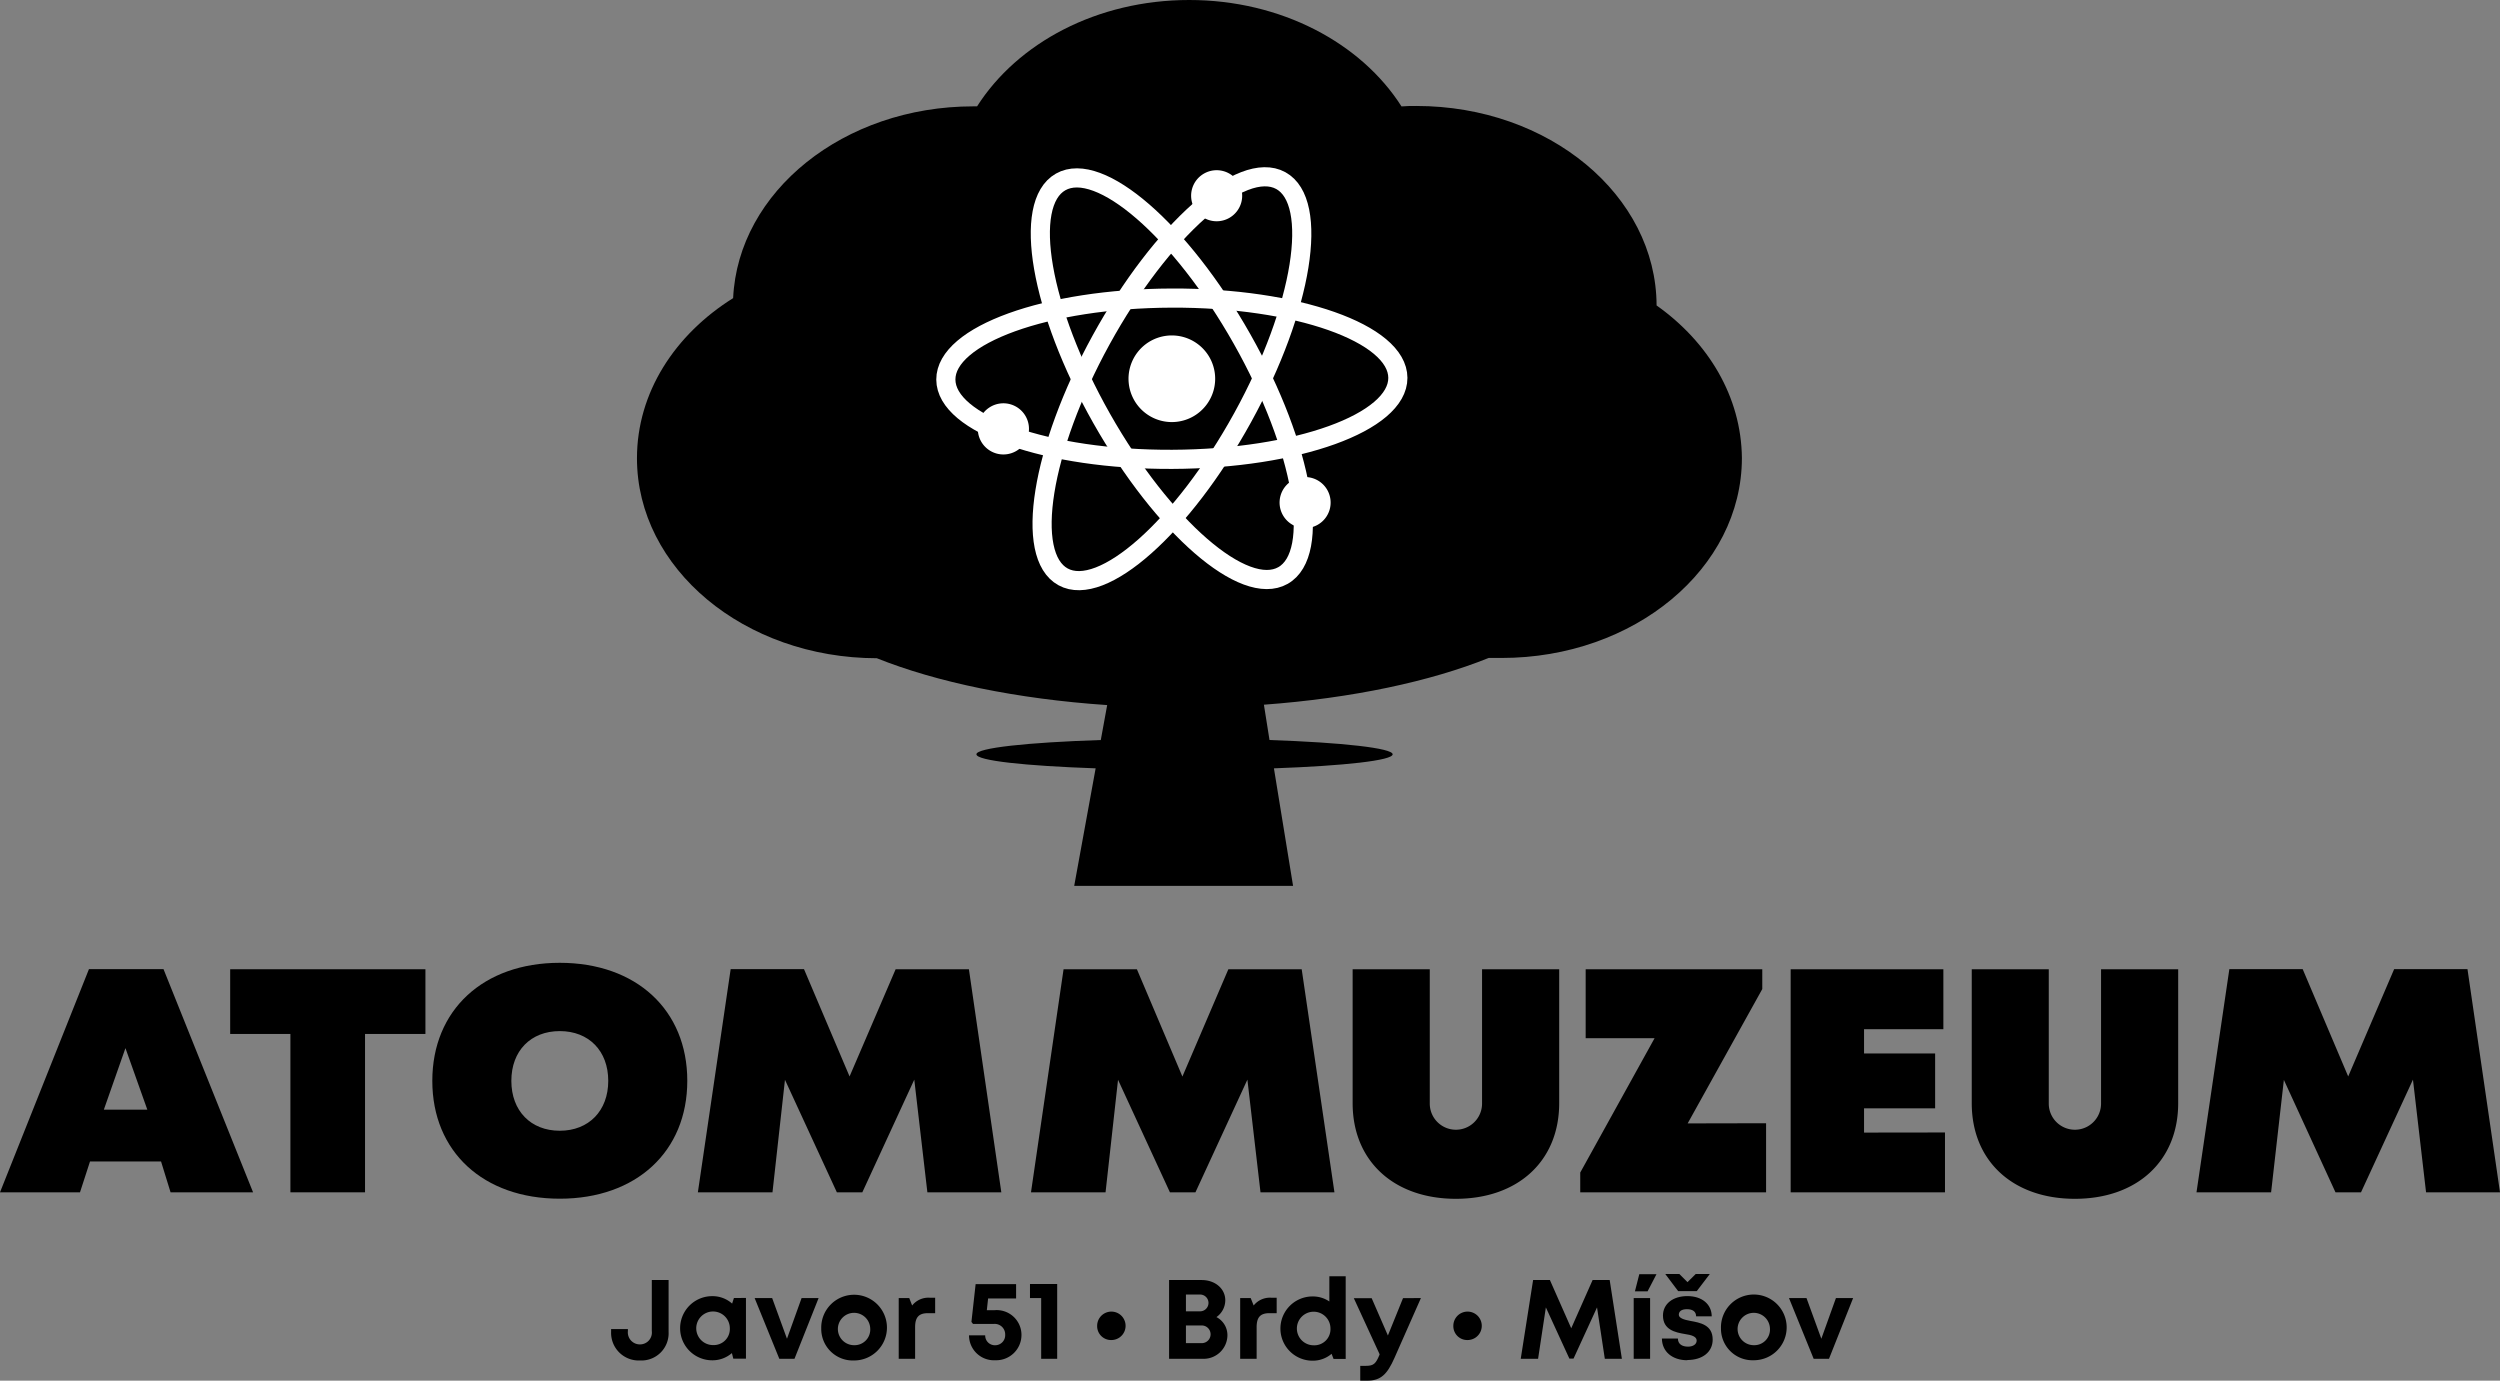
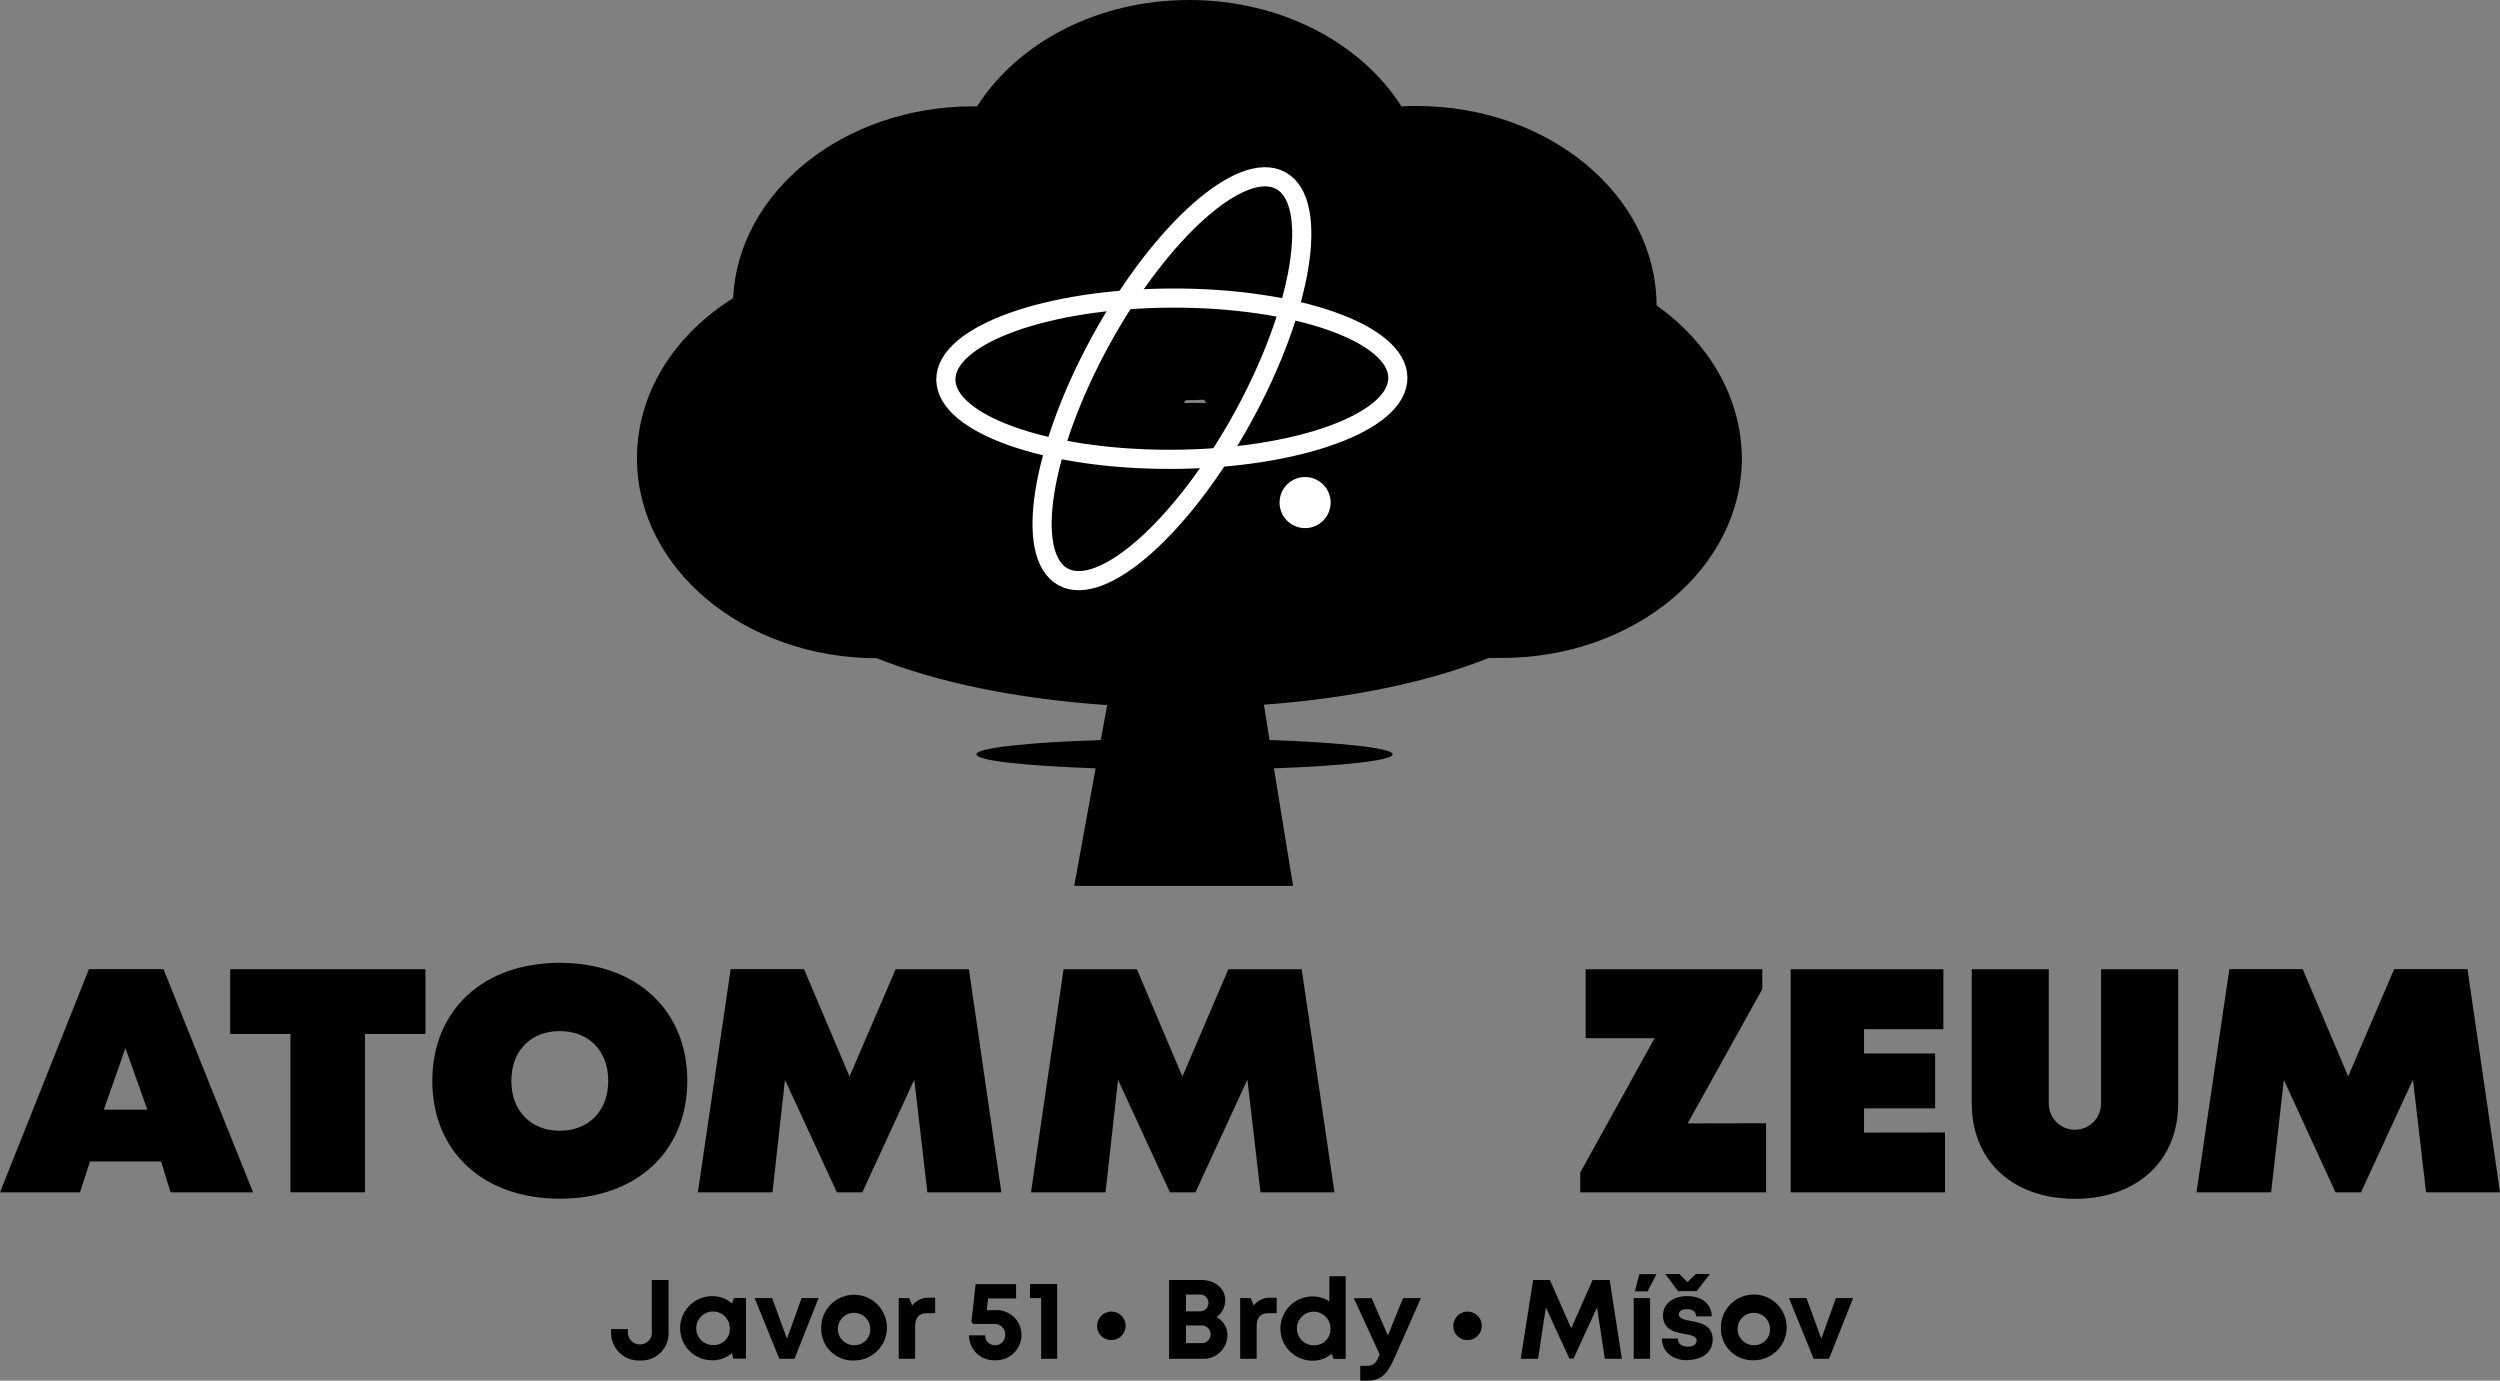
<svg xmlns="http://www.w3.org/2000/svg" xmlns:ns1="http://sodipodi.sourceforge.net/DTD/sodipodi-0.dtd" xmlns:ns2="http://www.inkscape.org/namespaces/inkscape" viewBox="0 0 446.61 246.65" version="1.1" id="svg82" ns1:docname="SILVER_Atommuzeum - black.svg" ns2:version="1.1 (c68e22c387, 2021-05-23)">
  <rect x="0" y="0" width="446.61" height="246.65" fill="#808080" stroke="none" />
  <ns1:namedview id="namedview84" pagecolor="#ffffff" bordercolor="#cccccc" borderopacity="1" ns2:pageshadow="0" ns2:pageopacity="1" ns2:pagecheckerboard="0" showgrid="false" ns2:zoom="2.4674773" ns2:cx="223.10236" ns2:cy="132.92929" ns2:window-width="1920" ns2:window-height="1130" ns2:window-x="-6" ns2:window-y="-6" ns2:window-maximized="1" ns2:current-layer="Layer_1" />
  <defs id="defs4">
    <style id="style2">.cls-1{fill:#fff;}.cls-2{fill:none;stroke:#231f20;stroke-miterlimit:10;stroke-width:3.42px;}.cls-3{fill:#231f20;}</style>
  </defs>
  <title id="title6">Datový zdroj 1</title>
  <g id="Vrstva_2" data-name="Vrstva 2">
    <g id="Layer_1" data-name="Layer 1">
      <path class="cls-1" d="M295.94,54.57c-.06-19.69-19.25-35.64-42.92-35.64-.89,0-1.77,0-2.65.08C243.17,7.7,228.89,0,212.44,0s-30.67,7.67-37.89,19l-.69,0c-23.12,0-42,15.21-42.89,34.26-10.43,6.52-17.18,16.9-17.18,28.6,0,19.71,19.18,35.7,42.85,35.73,10.66,4.27,25,7.28,41.15,8.37l-1.14,6.24c-13.08.43-22.22,1.41-22.22,2.55s8.71,2.07,21.3,2.51l-3.83,21H231l-3.42-21c12.54-.45,21.21-1.41,21.21-2.51s-9.06-2.11-22-2.55l-1-6.31c15.77-1.16,29.73-4.15,40.15-8.35.77,0,1.54,0,2.31,0,23.71,0,42.93-16,42.93-35.73C311.07,70.88,305.19,61.12,295.94,54.57Zm-83.5,16.9c.89,0,1.77,0,2.65-.07.12.2.25.39.38.59-1.33,0-2.68,0-4,0,.11-.16.22-.32.32-.48Z" id="path8" style="fill:#000000" />
      <path class="cls-1" d="M28.77,207.49H16.08L14.29,213H0l15.89-39.87H29.21l16,39.87H30.47Zm-6.36-20.25-3.86,11h7.77Z" id="path10" style="fill:#000000" />
      <path class="cls-1" d="M76,184.71H65.21V213H51.88V184.71H41.12V173.15H76Z" id="path12" style="fill:#000000" />
      <path class="cls-1" d="M77.23,193.09C77.23,180.44,86.34,172,100,172s22.78,8.42,22.78,21.07-9.11,21.07-22.78,21.07S77.23,205.73,77.23,193.09Zm31.43,0c0-5.36-3.47-8.89-8.66-8.89s-8.65,3.53-8.65,8.89S94.82,202,100,202,108.66,198.44,108.66,193.09Z" id="path14" style="fill:#000000" />
      <path class="cls-1" d="M165.67,213l-2.34-20.13L154.05,213H149.5l-9.27-20.1L138,213H124.67l5.86-39.87h13.1l8.14,19.17L160,173.15h13.09L178.88,213Z" id="path16" style="fill:#000000" />
      <path class="cls-1" d="M225.18,213l-2.34-20.13L213.56,213H209l-9.27-20.1L197.5,213H184.18L190,173.15h13.1l8.13,19.17,8.21-19.17h13.1L238.39,213Z" id="path18" style="fill:#000000" />
-       <path class="cls-1" d="M241.64,197.07V173.15h13.78v24a4.67,4.67,0,1,0,9.34,0v-24h13.78v23.92c0,10.37-7.4,17.09-18.45,17.09S241.64,207.44,241.64,197.07Z" id="path20" style="fill:#000000" />
      <path class="cls-1" d="M315.5,200.66V213H282.3v-3.53l13.28-24H283.27V173.15h31.55v3.54l-13.33,24Z" id="path22" style="fill:#000000" />
      <path class="cls-1" d="M347.46,202.31V213H319.89V173.15h27.28v10.71H333v4.33h12.7V198H333v4.33Z" id="path24" style="fill:#000000" />
      <path class="cls-1" d="M352.24,197.07V173.15H366v24a4.67,4.67,0,1,0,9.34,0v-24h13.78v23.92c0,10.37-7.4,17.09-18.45,17.09S352.24,207.44,352.24,197.07Z" id="path26" style="fill:#000000" />
      <path class="cls-1" d="M433.4,213l-2.34-20.13L421.78,213h-4.56L408,192.92,405.72,213H392.39l5.87-39.87h13.1l8.13,19.17,8.21-19.17h13.1L446.61,213Z" id="path28" style="fill:#000000" />
-       <path class="cls-2" d="M196.8,74.74c11,19.42,25.47,32,32.4,28.07s3.65-22.83-7.31-42.24-25.48-32-32.41-28.07S185.83,55.33,196.8,74.74Z" id="path30" style="stroke:#ffffff" />
      <path class="cls-2" d="M196.71,60.72c-10.73,19.55-13.78,38.5-6.8,42.33S211.24,94.14,222,74.59s13.78-38.5,6.8-42.33S207.44,41.18,196.71,60.72Z" id="path32" style="stroke:#ffffff" />
      <path class="cls-2" d="M209.29,53.25c-22.3.08-40.35,6.6-40.32,14.56S187.1,82.15,209.4,82.06s40.35-6.6,40.32-14.56S231.59,53.16,209.29,53.25Z" id="path34" style="stroke:#ffffff" />
-       <path class="cls-3" d="M183.23,74.37A4.57,4.57,0,1,1,177,72.64,4.57,4.57,0,0,1,183.23,74.37Z" id="path36" style="fill:#ffffff" />
-       <path class="cls-3" d="M216.08,63.85a7.74,7.74,0,1,1-10.54-2.93A7.75,7.75,0,0,1,216.08,63.85Z" id="path38" style="fill:#ffffff" />
-       <path class="cls-3" d="M221.31,32.71A4.56,4.56,0,1,1,215.1,31,4.56,4.56,0,0,1,221.31,32.71Z" id="path40" style="fill:#ffffff" />
      <path class="cls-3" d="M237.12,87.54a4.56,4.56,0,1,1-6.21-1.73A4.56,4.56,0,0,1,237.12,87.54Z" id="path42" style="fill:#ffffff" />
      <path class="cls-1" d="M109.17,237.94v-.51h3v.35a2.15,2.15,0,0,0,2.18,2.39,2.12,2.12,0,0,0,2.09-2.39v-9.11h3v9.27a4.86,4.86,0,0,1-5.1,5.1A4.94,4.94,0,0,1,109.17,237.94Z" id="path44" style="fill:#000000" />
      <path class="cls-1" d="M133.26,231.87v10.85H131l-.25-1a5.3,5.3,0,0,1-3.52,1.29,5.73,5.73,0,0,1,0-11.46,5.25,5.25,0,0,1,3.56,1.33l.32-1Zm-2.88,5.42a3,3,0,1,0-2.95,3A2.87,2.87,0,0,0,130.38,237.29Z" id="path46" style="fill:#000000" />
      <path class="cls-1" d="M146.24,231.89l-4.31,10.85h-2.71l-4.41-10.85h3.13l2.65,7.27,2.61-7.27Z" id="path48" style="fill:#000000" />
      <path class="cls-1" d="M146.71,237.31a5.87,5.87,0,1,1,5.86,5.73A5.64,5.64,0,0,1,146.71,237.31Zm8.75,0a2.89,2.89,0,1,0-2.89,3A2.8,2.8,0,0,0,155.46,237.31Z" id="path50" style="fill:#000000" />
      <path class="cls-1" d="M167.06,231.83v2.76h-1.28c-1.65,0-2.3.74-2.3,2.51v5.64h-2.93V231.89h1.88l.52,1.33a3.69,3.69,0,0,1,3.14-1.39Z" id="path52" style="fill:#000000" />
      <path class="cls-1" d="M196,236.85a2.54,2.54,0,1,1,2.54,2.54A2.48,2.48,0,0,1,196,236.85Z" id="path54" style="fill:#000000" />
      <path class="cls-1" d="M219.27,238.68a4.25,4.25,0,0,1-4.42,4.06h-6V228.67h5.81c2.43,0,4.23,1.55,4.23,3.62a3.69,3.69,0,0,1-1.58,3A3.64,3.64,0,0,1,219.27,238.68Zm-4.88-7.42h-2.53v3h2.53a1.5,1.5,0,1,0,0-3Zm.17,8.68a1.58,1.58,0,1,0,0-3.15h-2.7v3.15Z" id="path56" style="fill:#000000" />
      <path class="cls-1" d="M228.07,231.83v2.76h-1.28c-1.65,0-2.3.74-2.3,2.51v5.64h-2.94V231.89h1.88l.53,1.33a3.69,3.69,0,0,1,3.14-1.39Z" id="path58" style="fill:#000000" />
      <path class="cls-1" d="M240.4,228v14.76h-2.17l-.35-.91a5.15,5.15,0,0,1-3.4,1.23,5.74,5.74,0,0,1,0-11.48,5.27,5.27,0,0,1,3,.9V228Zm-2.72,9.33a3,3,0,1,0-3,3A2.88,2.88,0,0,0,237.68,237.31Z" id="path60" style="fill:#000000" />
      <path class="cls-1" d="M253.84,231.89l-4.73,10.7c-1.3,2.94-2.44,4.06-4.88,4.06H243V244h1c1.41,0,1.78-.38,2.45-2l0-.09-4.6-10h3.19l2.9,6.67,2.7-6.67Z" id="path62" style="fill:#000000" />
      <path class="cls-1" d="M259.63,236.85a2.54,2.54,0,1,1,2.54,2.54A2.48,2.48,0,0,1,259.63,236.85Z" id="path64" style="fill:#000000" />
      <path class="cls-1" d="M286.69,242.74l-1.39-9.18-4.2,9.15h-.74l-4.2-9.15-1.39,9.18h-3.1l2.21-14.07h3l3.81,8.62,3.82-8.62h3.05l2.18,14.07Z" id="path66" style="fill:#000000" />
      <path class="cls-1" d="M291.85,231.89h2.93v10.85h-2.93Zm1-4.26h3.07l-1.59,3.06h-2.26Z" id="path68" style="fill:#000000" />
      <path class="cls-1" d="M301.45,243c-2.72,0-4.54-1.55-4.56-3.88h2.86c0,1,.76,1.45,1.81,1.45.82,0,1.54-.37,1.54-1.09s-.94-1-2.08-1.16c-1.74-.29-3.94-.75-3.94-3.31,0-2.05,1.74-3.47,4.36-3.47s4.34,1.46,4.35,3.62H303c0-.86-.62-1.28-1.64-1.28s-1.45.42-1.45,1,.92.89,2.05,1.09c1.77.32,4,.7,4,3.34,0,2.21-1.81,3.65-4.55,3.65Zm4-15.41-2.33,3.06h-3.33l-2.3-3.06H300l1.46,1.46,1.47-1.46Z" id="path70" style="fill:#000000" />
      <path class="cls-1" d="M307.44,237.31A5.87,5.87,0,1,1,313.3,243,5.64,5.64,0,0,1,307.44,237.31Zm8.75,0a2.89,2.89,0,1,0-2.89,3A2.8,2.8,0,0,0,316.19,237.31Z" id="path72" style="fill:#000000" />
      <path class="cls-1" d="M331.05,231.89l-4.31,10.85H324l-4.41-10.85h3.13l2.65,7.27,2.61-7.27Z" id="path74" style="fill:#000000" />
      <path class="cls-1" d="M182.48,238.43A4.52,4.52,0,0,1,177.8,243a4.45,4.45,0,0,1-4.69-4.45H176a1.73,1.73,0,0,0,1.79,1.77,1.79,1.79,0,0,0,1.78-1.87,1.87,1.87,0,0,0-2-1.94h-3.75l-.28-.36.75-6.75h7.23v2.56h-5l-.23,2.1h1.35A4.43,4.43,0,0,1,182.48,238.43Z" id="path76" style="fill:#000000" />
      <path class="cls-1" d="M188.86,229.38v13.36H186V231.89H184v-2.51Z" id="path78" style="fill:#000000" />
    </g>
  </g>
</svg>